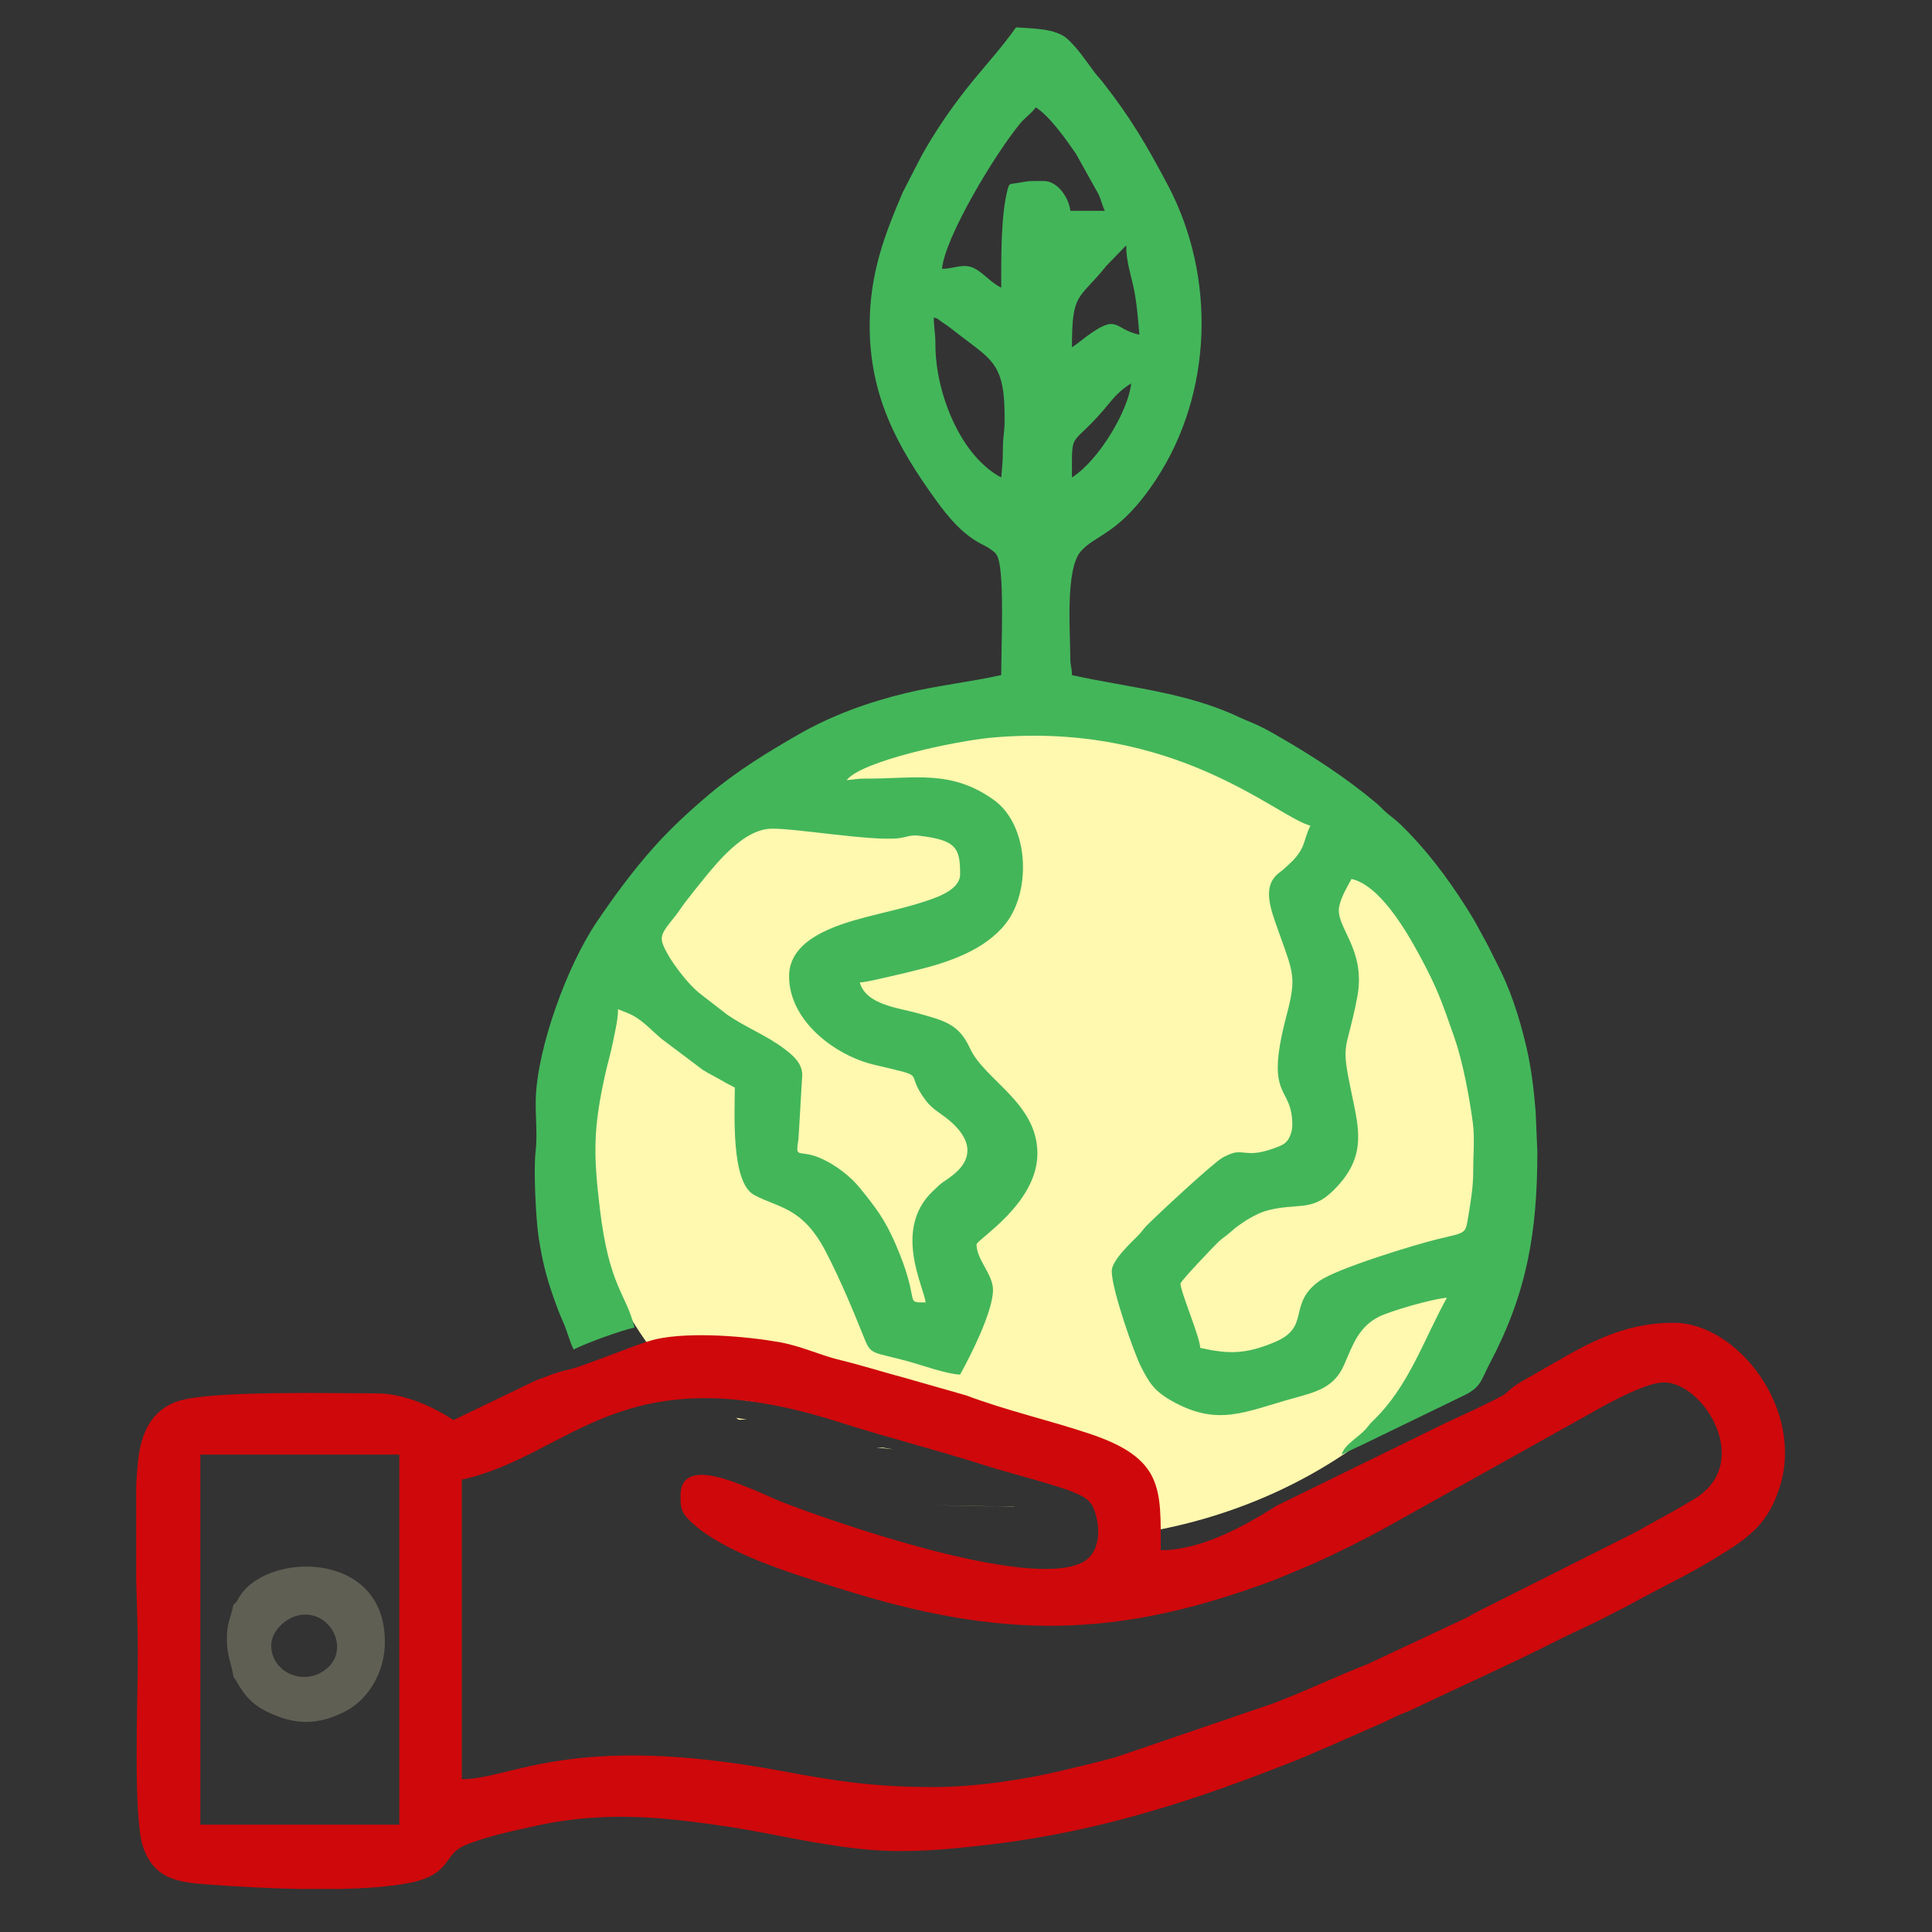
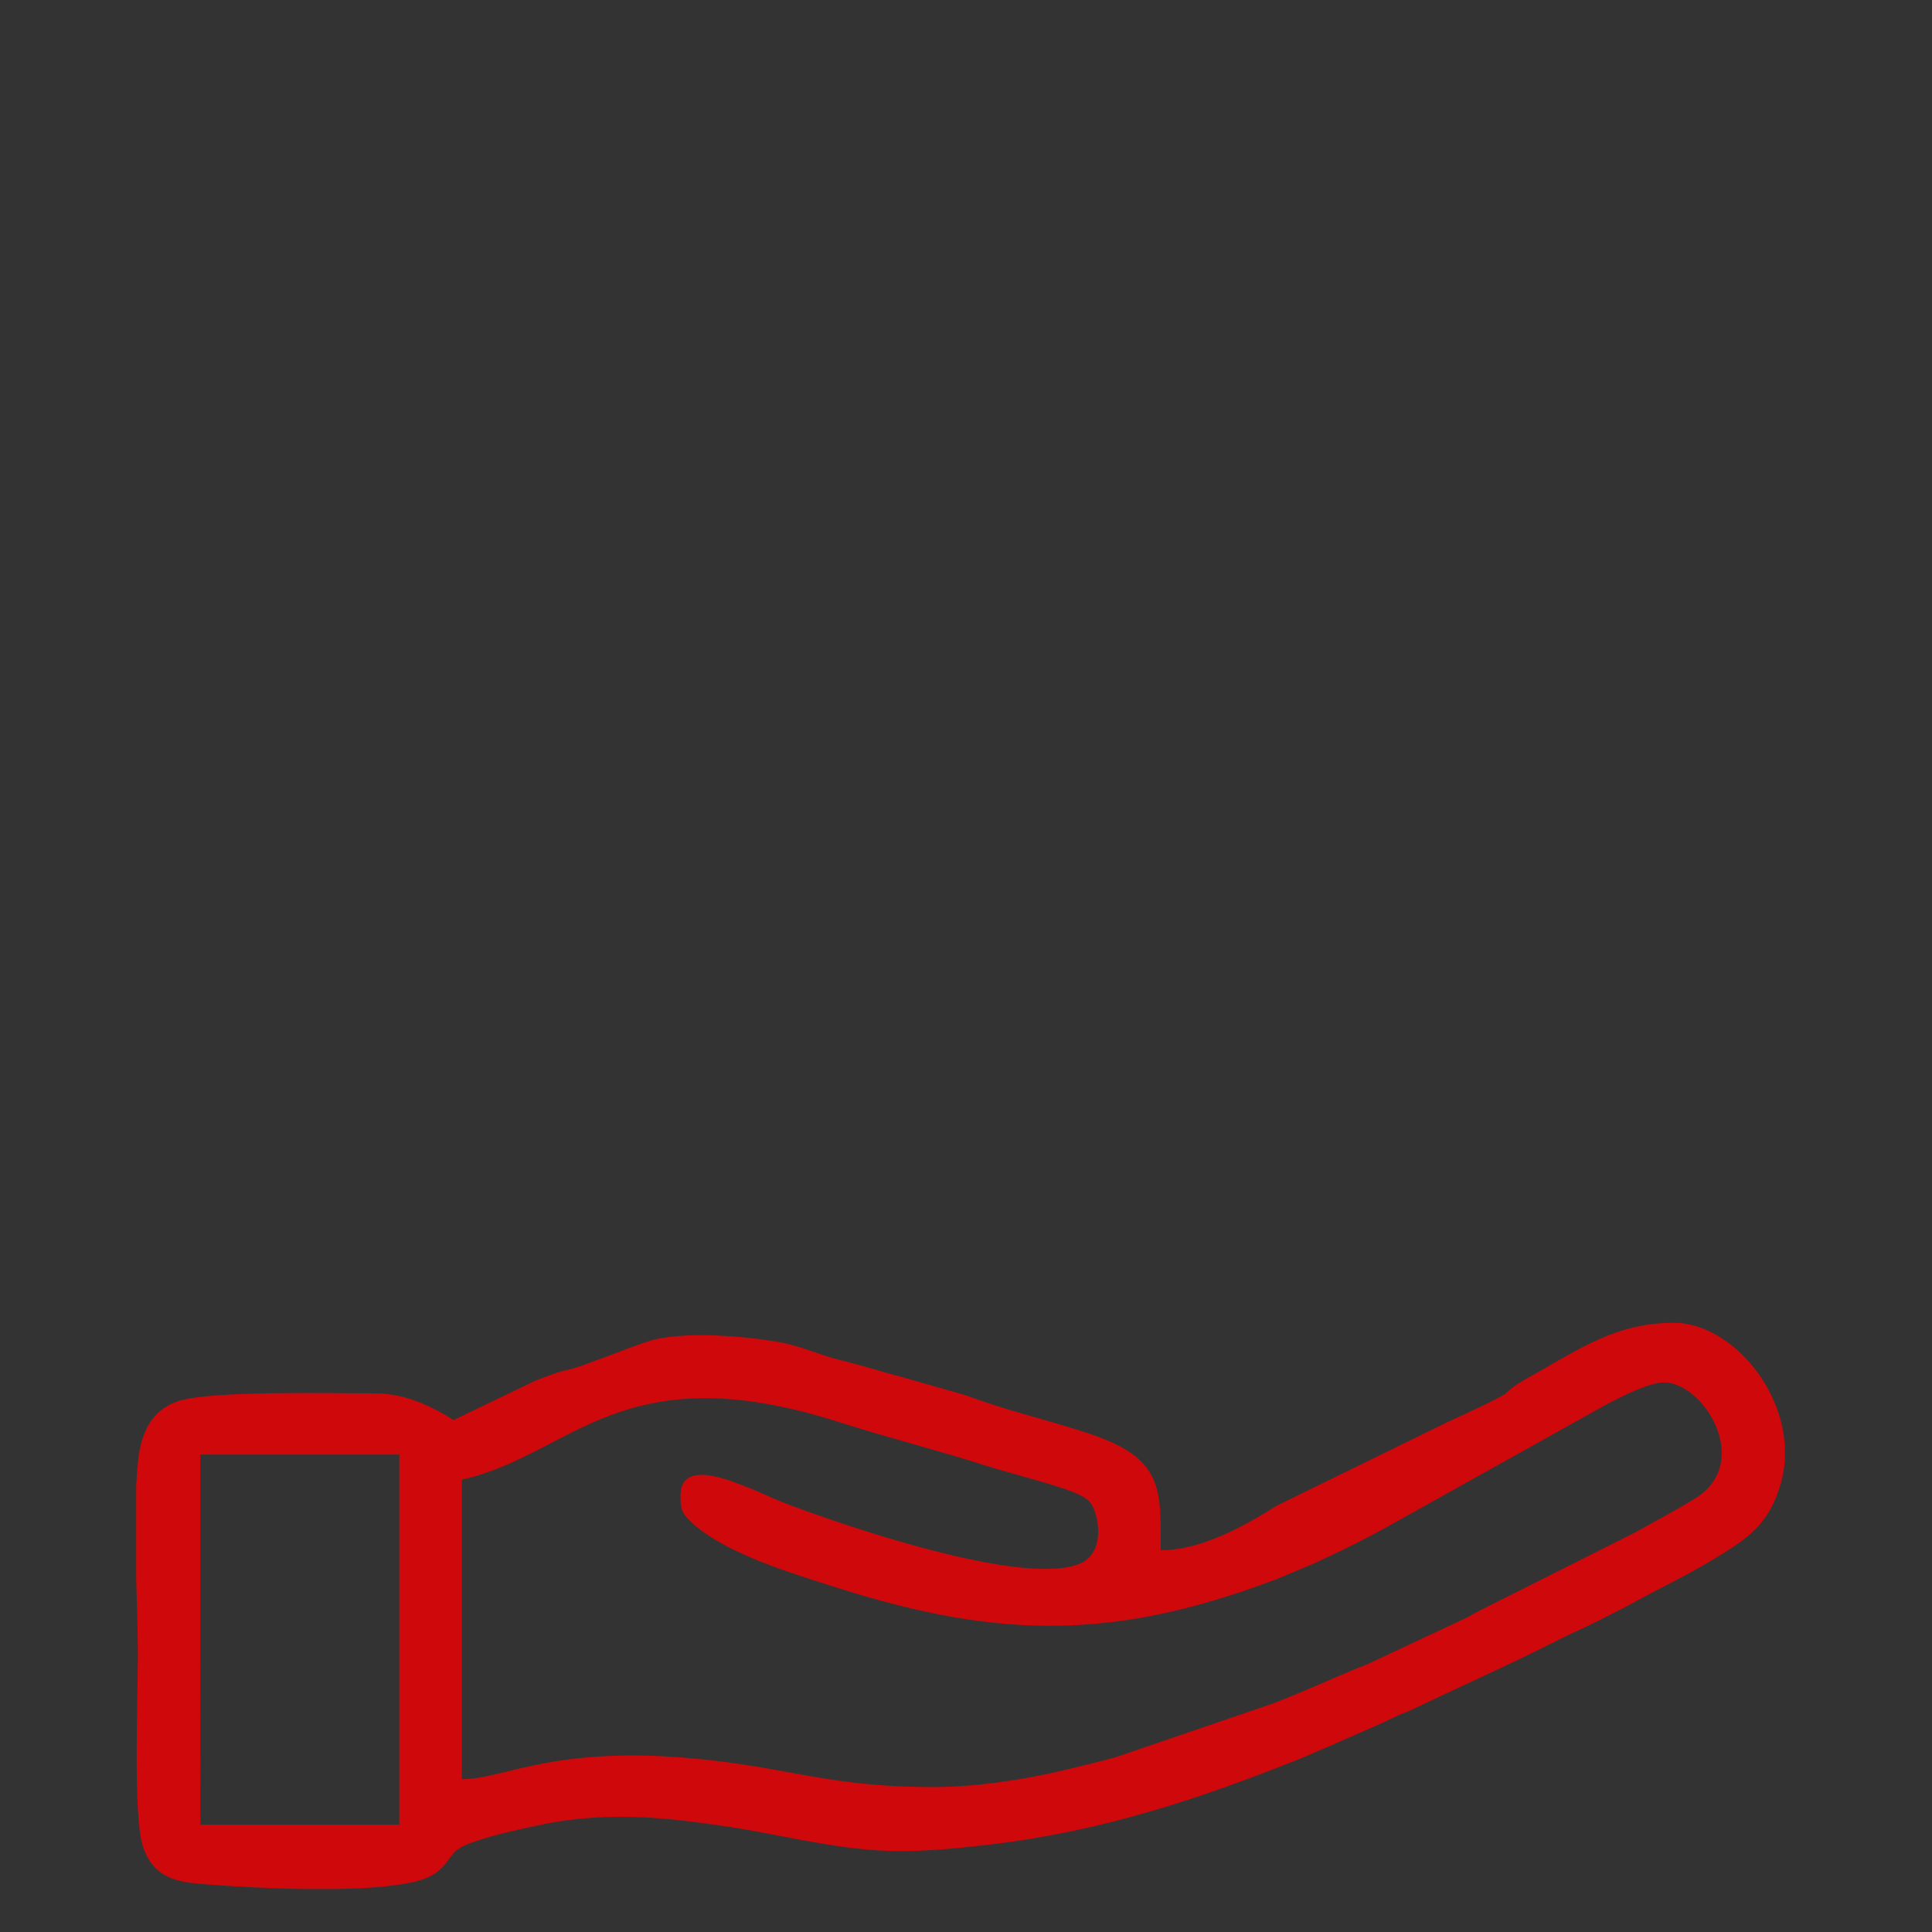
<svg xmlns="http://www.w3.org/2000/svg" xml:space="preserve" width="5in" height="5in" version="1.1" style="shape-rendering:geometricPrecision; text-rendering:geometricPrecision; image-rendering:optimizeQuality; fill-rule:evenodd; clip-rule:evenodd" viewBox="0 0 4999.99 4999.99">
  <rect x="0" y="0" width="4999.99" height="4999.99" fill="#333333" stroke="none" />
  <defs>
    <style type="text/css">
   
    .fil3 {fill:#605F54}
    .fil0 {fill:#FFF8AF}
    .fil1 {fill:#43B65A}
    .fil2 {fill:#CF080B}
   
  </style>
  </defs>
  <g id="Layer_x0020_1">
    <g>
-       <path class="fil0" d="M2283.81 3746.19l27.13 4.58 -42.27 -4.58 15.14 0zm442.17 -1903.25c681.78,0 1234.48,479.58 1234.48,1071.17 0,550 -477.76,1003.11 -1092.81,1064.1 9.98,-23.47 -3.7,-63.24 -20.22,-78.99l-78.76 -63.72 -131.33 -45.92 -74.41 -25.93c-7.64,-7.65 -20.73,-7.26 -33.37,-10.99l-48.54 -16.17 -43.37 -12.85c-16.09,-7.41 -35.6,-7.02 -52.86,-10.36l-24.48 -4.13c-7.45,-13.7 -23.92,-13.55 -37.8,-16.48l-61.89 -7.45c-6.57,-16.59 -43.92,-23.86 -59.09,-29.16l-52.24 -17.75 -120.36 -10.37c-39.41,0 -73.04,1.95 -111.87,-5.57l-61.35 -16.04c-20.32,-6.75 -60.85,-25.35 -78.42,-8.94l-1.03 1c-177.8,-185.58 -284.75,-424.09 -284.75,-684.29 0,-591.59 552.7,-1071.17 1234.49,-1071.17zm-103.2 2055.98l3.15 0.55 -205.82 -4.18c67.57,1.71 135.06,3.3 202.67,3.63zm-418.12 -53.94l0.03 0.42 -0.03 -0.42zm-293.02 -170.91l-6.64 -4.74 28.26 4.69 -21.62 0.06z" />
-     </g>
-     <path class="fil1" d="M3497.71 2274.74c72.62,16.14 140.19,131.86 174.48,194.85 46.97,86.27 58.9,121.71 91.06,213.53 22.34,63.8 39.04,153.52 48.31,221.81 5.54,40.73 0.72,92.76 1.08,124.74 0.44,39.93 -6.7,82.61 -12.67,117.8 -7.95,46.77 -3.81,41.3 -78.43,59.15 -55.66,13.32 -261.81,76 -307.27,108.8 -83.51,60.23 -20.64,118.37 -115.26,157.97 -75.18,31.45 -118.57,31.48 -192.85,14.97 -0.66,-28.07 -51.07,-145.53 -51.07,-166.41 0,-6.34 87.31,-97.79 98.87,-108.66 11.02,-10.37 16.86,-12.6 27.74,-22.26 11.79,-10.45 17.25,-14.87 30.19,-23.98 19.04,-13.41 46.3,-28.89 69.84,-34.87 74.55,-18.91 111.69,2.61 163.96,-46.58 91.56,-86.17 72.64,-158.63 53.1,-251.74 -30.44,-145.11 -15.08,-102.84 13.65,-252.85 24.04,-125.51 -57.2,-181.04 -46.6,-234.89 4.81,-24.42 21.51,-52.67 31.89,-71.39zm-1455.58 251.66c0,115.46 118.71,204.98 219.56,228.97 148.3,35.28 74.66,13.22 133.57,91.8 18.22,24.31 37.74,32.67 60.67,51.73 53.95,44.82 69.37,96.57 8.22,143.62 -28.41,21.86 -19.78,10.97 -50.76,40.88 -103.25,99.67 -21.39,248.42 -18,287.25 -57.72,0 -10.14,3.7 -78.37,-152.56 -27.51,-63 -50.27,-92.45 -91.83,-143.78 -24.39,-30.13 -62.48,-59.37 -99.24,-75.83 -60.5,-27.09 -68.35,5.61 -59.51,-51l9.76 -165.37c0,-32.57 -27.6,-53.51 -47.36,-68.48 -44.8,-33.94 -100.2,-55.46 -146.63,-87.46l-68.09 -52.78c-33.12,-24.41 -86.95,-94.49 -99.64,-132.73 -7.85,-23.67 10.69,-41.17 34.65,-71.94 9.04,-11.61 15.21,-22.07 24.22,-33.72 26.3,-33.98 77.73,-99.55 108.09,-128.27 28.68,-27.13 68.35,-60.69 113.98,-62.1 58.79,-1.83 265,33.61 331.74,24.46 19.6,-2.69 29.41,-8.82 49.36,-6.53 99.21,11.38 108.26,32.31 108.26,100.01 0,42.09 -65.36,62.07 -101.6,73.59 -45.29,14.39 -90.58,23.92 -140.15,36.81 -80.41,20.92 -200.88,57.8 -200.88,153.44zm732.05 -1290.74c0,-134.13 -6.05,-65.94 100.29,-196.6 16.08,-19.76 32.15,-33.66 52.93,-46.93 -5.74,65.77 -80.84,197.31 -153.22,243.54zm-357.51 -414.01c13.31,3.39 11.5,5.48 23.89,13.75 10.23,6.83 12.76,8.29 21.96,15.58 105.23,83.44 139.51,82.26 137.33,242.78 -0.33,24.72 -4.56,39.32 -4.44,68.83 0.13,30.18 -2.15,49.11 -4.24,73.07 -29.43,-14.85 -57.82,-42.13 -77.87,-67.8 -57.22,-73.27 -92.89,-184.41 -92.46,-277.12 0.13,-29.54 -4.17,-40.62 -4.17,-69.09zm357.51 77.12c0,-144.5 16.76,-120.69 89.38,-211.07l51.07 -52.76c0,42.67 11.63,73.59 19.53,111.26 8.09,38.61 10.94,78.98 14.52,120.09 -68.54,-15.23 -53.73,-56.2 -136.24,4.02 -12.69,9.26 -24.81,19.87 -38.26,28.46zm-183.01 -154.24c-25.27,-12.75 -39.3,-30.94 -62.41,-46.02 -31.5,-20.54 -53.82,-3.48 -90.81,-2.69 7.04,-80.6 134.43,-293.59 201.81,-375.78 13.54,-16.51 29.26,-25.87 40.78,-42.28 36.49,23.3 77.85,82.36 103.92,120.07l59.11 105.98c6.46,14.55 9.22,28.9 15.72,41.83l-89.37 0c-2.84,-32.57 -32.56,-77.12 -68.09,-77.12 -32.93,0 -34.33,-1.24 -67.29,4.83 -22,4.06 -22.24,-1.03 -27.29,18.62 -17.56,68.31 -16.08,179.83 -16.08,252.56zm-340.48 97.41c0,183.41 71.55,314.21 171.95,452.97 31.69,43.8 68.44,88.27 118.93,113.88 12.7,6.44 13.33,6.46 23.7,13.93 9.57,6.89 14.06,10.19 18.25,23.19 15.88,49.2 7.65,229.24 7.65,301.18 -77.7,17.26 -165.78,27.27 -245.2,46.22 -97.17,23.19 -193.3,57.96 -279.11,107.24 -80.15,46.02 -159.88,94.88 -230.04,154.04 -51.72,43.61 -101.7,89.53 -146.65,140.2 -53.59,60.4 -100.02,123.74 -145.2,190.3 -78.16,115.13 -154.34,327.26 -158.4,457.78 -1.4,44.92 4.82,92.71 -0.48,137.55 -5.73,48.38 0.93,176.51 7.8,221.04 9.17,59.48 19.2,100.62 36.99,151.44 9.3,26.59 15.51,43.64 26.39,68.19 10.41,23.48 17.1,51.01 27.33,71.35 32.81,-16.56 120.08,-48.52 157.48,-56.82 -21.76,-89.06 -65.44,-104.05 -89.74,-308.13 -16.63,-139.69 -17.57,-205.74 14.16,-348.43 5.26,-23.66 14.45,-55.09 19.11,-79.19 5.35,-27.67 13.91,-59.78 13.91,-88.2 16.04,7.34 27.42,9.79 43.51,19.38 25.06,14.95 46.58,38.56 68.17,56.75l107.05 80.57c14.85,9.5 25.31,14.09 40.11,22.63 15.67,9.05 27.41,15.58 43.33,23.61 0,63.78 -10.54,244.41 49.46,277.54 62.19,34.35 125.13,29.83 186.06,147.28 38.47,74.15 70.1,150.65 101.28,228.12 16.03,39.83 23.56,31.46 111.88,55.66 35.18,9.64 101.6,33.48 134.4,34.19 27,-48.66 85.12,-163.23 85.12,-219.18 0,-40.67 -42.56,-77.83 -42.56,-117.71 0,-12.2 157.48,-105.32 157.48,-235.41 0,-130.77 -137.19,-190.34 -174.46,-271.99 -28.94,-63.4 -66.04,-71.31 -134.68,-90.74 -48.9,-13.85 -134.19,-21.35 -150.52,-79.69 21.48,-1.7 50.97,-9.63 74.05,-14.62 25.37,-5.48 49.19,-11.54 71.58,-16.98 84.87,-20.6 177.74,-52.4 231.5,-120.17 67.37,-84.94 61.36,-255.32 -30.48,-320.87 -111.12,-79.3 -204.31,-54.31 -329.67,-55.07 -24.67,-0.15 -32.83,2.67 -51.02,4.11 38.47,-50.07 283.18,-101.65 374.14,-109.96 477.19,-43.59 740.07,205.78 826.07,227.68 -20.59,40.91 -9.44,59.78 -60.49,104.67 -7.48,6.57 -9.26,9.03 -17.96,15.35 -48.99,35.55 -25.14,93.9 -2.94,156.49 38,107.16 45.69,115.59 19.26,216.25 -58.03,220.95 15.32,174.8 15.32,282.5 0,13.08 -4.21,26.33 -9.71,35.39 -6.43,10.57 -13.52,14.9 -25.97,19.88 -73.61,29.46 -85.5,9.89 -115.07,16.05 -7.76,1.62 -22.99,8.83 -29.53,12.47 -24.72,13.77 -172.51,151.18 -197.5,176.95 -9,9.28 -10.04,13.14 -19.05,22.42 -18.35,18.92 -70.2,65.73 -70.48,94.15 -0.47,46.6 57.7,212.5 75.74,247.78 20.68,40.46 33.68,62.22 78.31,87.67 119.67,68.25 190.13,28.83 314.19,-5.61 61.7,-17.13 107.55,-27.82 133.5,-87.81 22.16,-51.22 37.55,-98.09 90.96,-124.32 28.6,-14.04 135.28,-45.41 174.68,-48.54 -59.84,107.85 -98.48,229.37 -190.48,317.59 -10.12,9.7 -10.65,12.28 -19.32,22.16 -18.04,20.59 -55.23,39.89 -62.58,66.14 16.64,-8.4 34.2,-16.33 51.1,-24.32l262.44 -127.2c48.11,-22.66 46.61,-40.61 69.52,-83.88 95.59,-180.56 123.41,-337.67 123.41,-547.97l-4.49 -105.3c-4.54,-55.23 -11.22,-112.1 -23.48,-164.32 -19.75,-84.15 -43.08,-154.31 -78.43,-221.51 -8.55,-16.25 -15.54,-32.31 -24.91,-49.31 -9.02,-16.39 -17.32,-32.05 -26.11,-48.15 -8.13,-14.89 -18.09,-30.77 -27.99,-46.37 -48.77,-76.85 -104.69,-150.83 -170.96,-214.44 -14.91,-14.31 -26.19,-20.54 -40.57,-34.36 -7.11,-6.83 -11.72,-12.07 -19.13,-18.3 -76.97,-64.65 -162.36,-120.52 -250.28,-171.26 -17.43,-10.06 -33.43,-19.31 -51.42,-28.08 -18.31,-8.94 -35.14,-14.69 -52.54,-22.95 -139.15,-66.11 -285.31,-76.48 -434.17,-109.55 0,-20.58 -4.26,-22.12 -4.26,-44.65 0,-64.91 -13.3,-228.06 26.63,-274.97 38.57,-45.31 100.56,-42.56 195.52,-186.95 146.34,-222.51 155.74,-524.07 30.41,-761.2 -53.19,-100.63 -97.02,-176.03 -169.83,-268.28 -8.04,-10.18 -12.17,-13.6 -18.91,-22.56 -22.22,-29.54 -42.94,-61.43 -70.44,-87.06 -30.88,-28.77 -91.41,-27.3 -133.83,-30.67 -38.22,54.44 -86.31,105.86 -127.68,158.29 -42.83,54.28 -82.38,112.4 -116.38,173.14l-49.02 95.31c-47.54,111 -85.7,211.35 -85.7,344.44z" />
+       </g>
    <path class="fil2" d="M518.45 3764.36l515 0 0 957.91 -514.99 0c0.13,-319.4 0.14,-638.61 -0.01,-957.91zm359.19 1124.32l-98.29 0c-89.98,-1.59 -178.59,-7 -244.2,-11.87 -74.93,-5.56 -136.96,-14 -165.23,-98.13 -25.81,-76.82 -13.2,-381.04 -13.2,-494.78 0,-62.22 -2.33,-128.57 -4.26,-195.51l0 -244.35c1.13,-21.45 2.7,-42.47 4.83,-62.9 7.29,-69.91 32.77,-132.19 105.2,-155.38 85.81,-27.47 399.85,-19.7 511.35,-19.7 77.89,0 152.74,38.79 200.04,69l212.13 -102.11c21.41,-8.2 55.84,-21.87 78.37,-26.73 32.14,-6.94 51.19,-16.17 79.28,-25.87 38.18,-13.19 119.74,-47.08 155.3,-54.84 89.51,-19.53 233.7,-6.89 316.5,7.67 59.15,10.41 104.72,33.59 159.49,46.79 56.36,13.58 110.54,31.11 165.08,45.51l160.52 45.8c102.3,38.65 211.55,63.43 317.82,98.73 193.59,64.31 185.62,142.93 185.62,301.93 105.9,0 218.47,-63.69 300.41,-115.34l435.89 -213.43c14.56,-6.94 144.88,-65.93 157.1,-77.47 22.58,-21.31 39.43,-29.92 69.83,-47.06 120.93,-68.19 216.69,-135.24 364.66,-135.24 162.81,0 336.1,220.42 275.26,420.8 -25.12,82.76 -63.94,122.71 -134.8,167.74 -103.21,65.58 -162.13,89.45 -264.07,145.94l-69.31 35.37c-23.56,12.1 -44.06,20.98 -68.12,32.45 -48.12,22.94 -88.98,44.46 -137.61,67.65 -94.03,44.84 -185.18,86.32 -279.43,131.29 -14.29,6.81 -24.04,9.55 -38.41,16.13 -13.02,5.96 -21.09,10.1 -33.99,16.3l-142.7 62.8c-22.67,8.79 -45.91,20.41 -70.46,30.22 -266.06,106.25 -516.98,189.61 -808.08,223.79 -251.89,29.57 -321.65,20.28 -582.94,-30.33 -58.22,-11.28 -109.64,-18.95 -171.61,-27.11 -143.22,-18.86 -274.78,-22.66 -416.37,8.25 -63.08,13.78 -134.86,29 -188.16,51.92 -52.56,22.59 -33.44,75.26 -141.59,96.33 -50.19,9.77 -114.09,14.35 -181.87,15.73zm1539.02 -263.83c-149.87,0 -245.49,-13.85 -394.72,-41.64 -543.83,-101.26 -697.74,21.34 -826.77,21.34l0 -775.25c286.5,-63.65 410.4,-329.9 977.25,-148.61 124.03,39.67 255.17,72.66 379.87,112.63 57.04,18.28 184.96,50.44 229.02,69.78 25.34,11.13 41.03,18.45 50.72,44.99 17.86,48.91 15.61,114.9 -35.24,137.62 -143.3,64.03 -615.89,-98.61 -763.78,-154.93 -35.96,-13.69 -62.94,-28.19 -97.28,-41.18 -35.81,-13.55 -174.51,-76.7 -174.51,20.3 0,28.92 -0.51,42.37 26.5,68.09 86.97,82.82 268.7,136.04 381.55,171.9 422.25,134.19 721.02,133.3 1134.51,-23.1l97.51 -40.95c63.22,-28.94 123.68,-58.52 181.73,-90.52l523.54 -292.2c41.63,-23.8 149.73,-85.46 199.8,-85.46 102.98,0 230.97,207.41 80.7,300.21 -38.16,23.56 -74.47,43.31 -114.53,65.31 -18.52,10.17 -36.24,20.86 -56.98,30.9l-390.19 196.14c-11.46,5.69 -18.21,10.65 -29.68,16.34l-248.28 116.34c-11.93,5.73 -17.24,7.26 -29.65,12.32 -75.96,30.97 -141.03,62.02 -224.95,93.94l-404.22 138.11c-47.58,13.21 -97.49,24.95 -145.02,36.23 -90.37,21.46 -217.41,41.37 -326.9,41.37z" />
-     <path class="fil3" d="M701.87 4258.3c0,-40.15 44.31,-78.89 85.65,-79.8 72.74,-1.58 112.66,88.31 62.52,135.86 -56.96,54.01 -148.16,16.61 -148.16,-56.06zm-97.71 -105.53c-7.38,37.07 -17.71,47.08 -16.98,93.49 0.63,40.75 12.58,60.59 16.95,93.22 12.83,14.5 26.21,60.54 84.85,89.41 70.31,34.63 131.09,38.96 207.33,-1.41 57.33,-30.36 95.88,-98.14 99.29,-165.08 12.6,-247.32 -293.28,-248.93 -372.17,-135.75 -8.69,12.46 -8.33,18.26 -19.26,26.11z" />
  </g>
</svg>